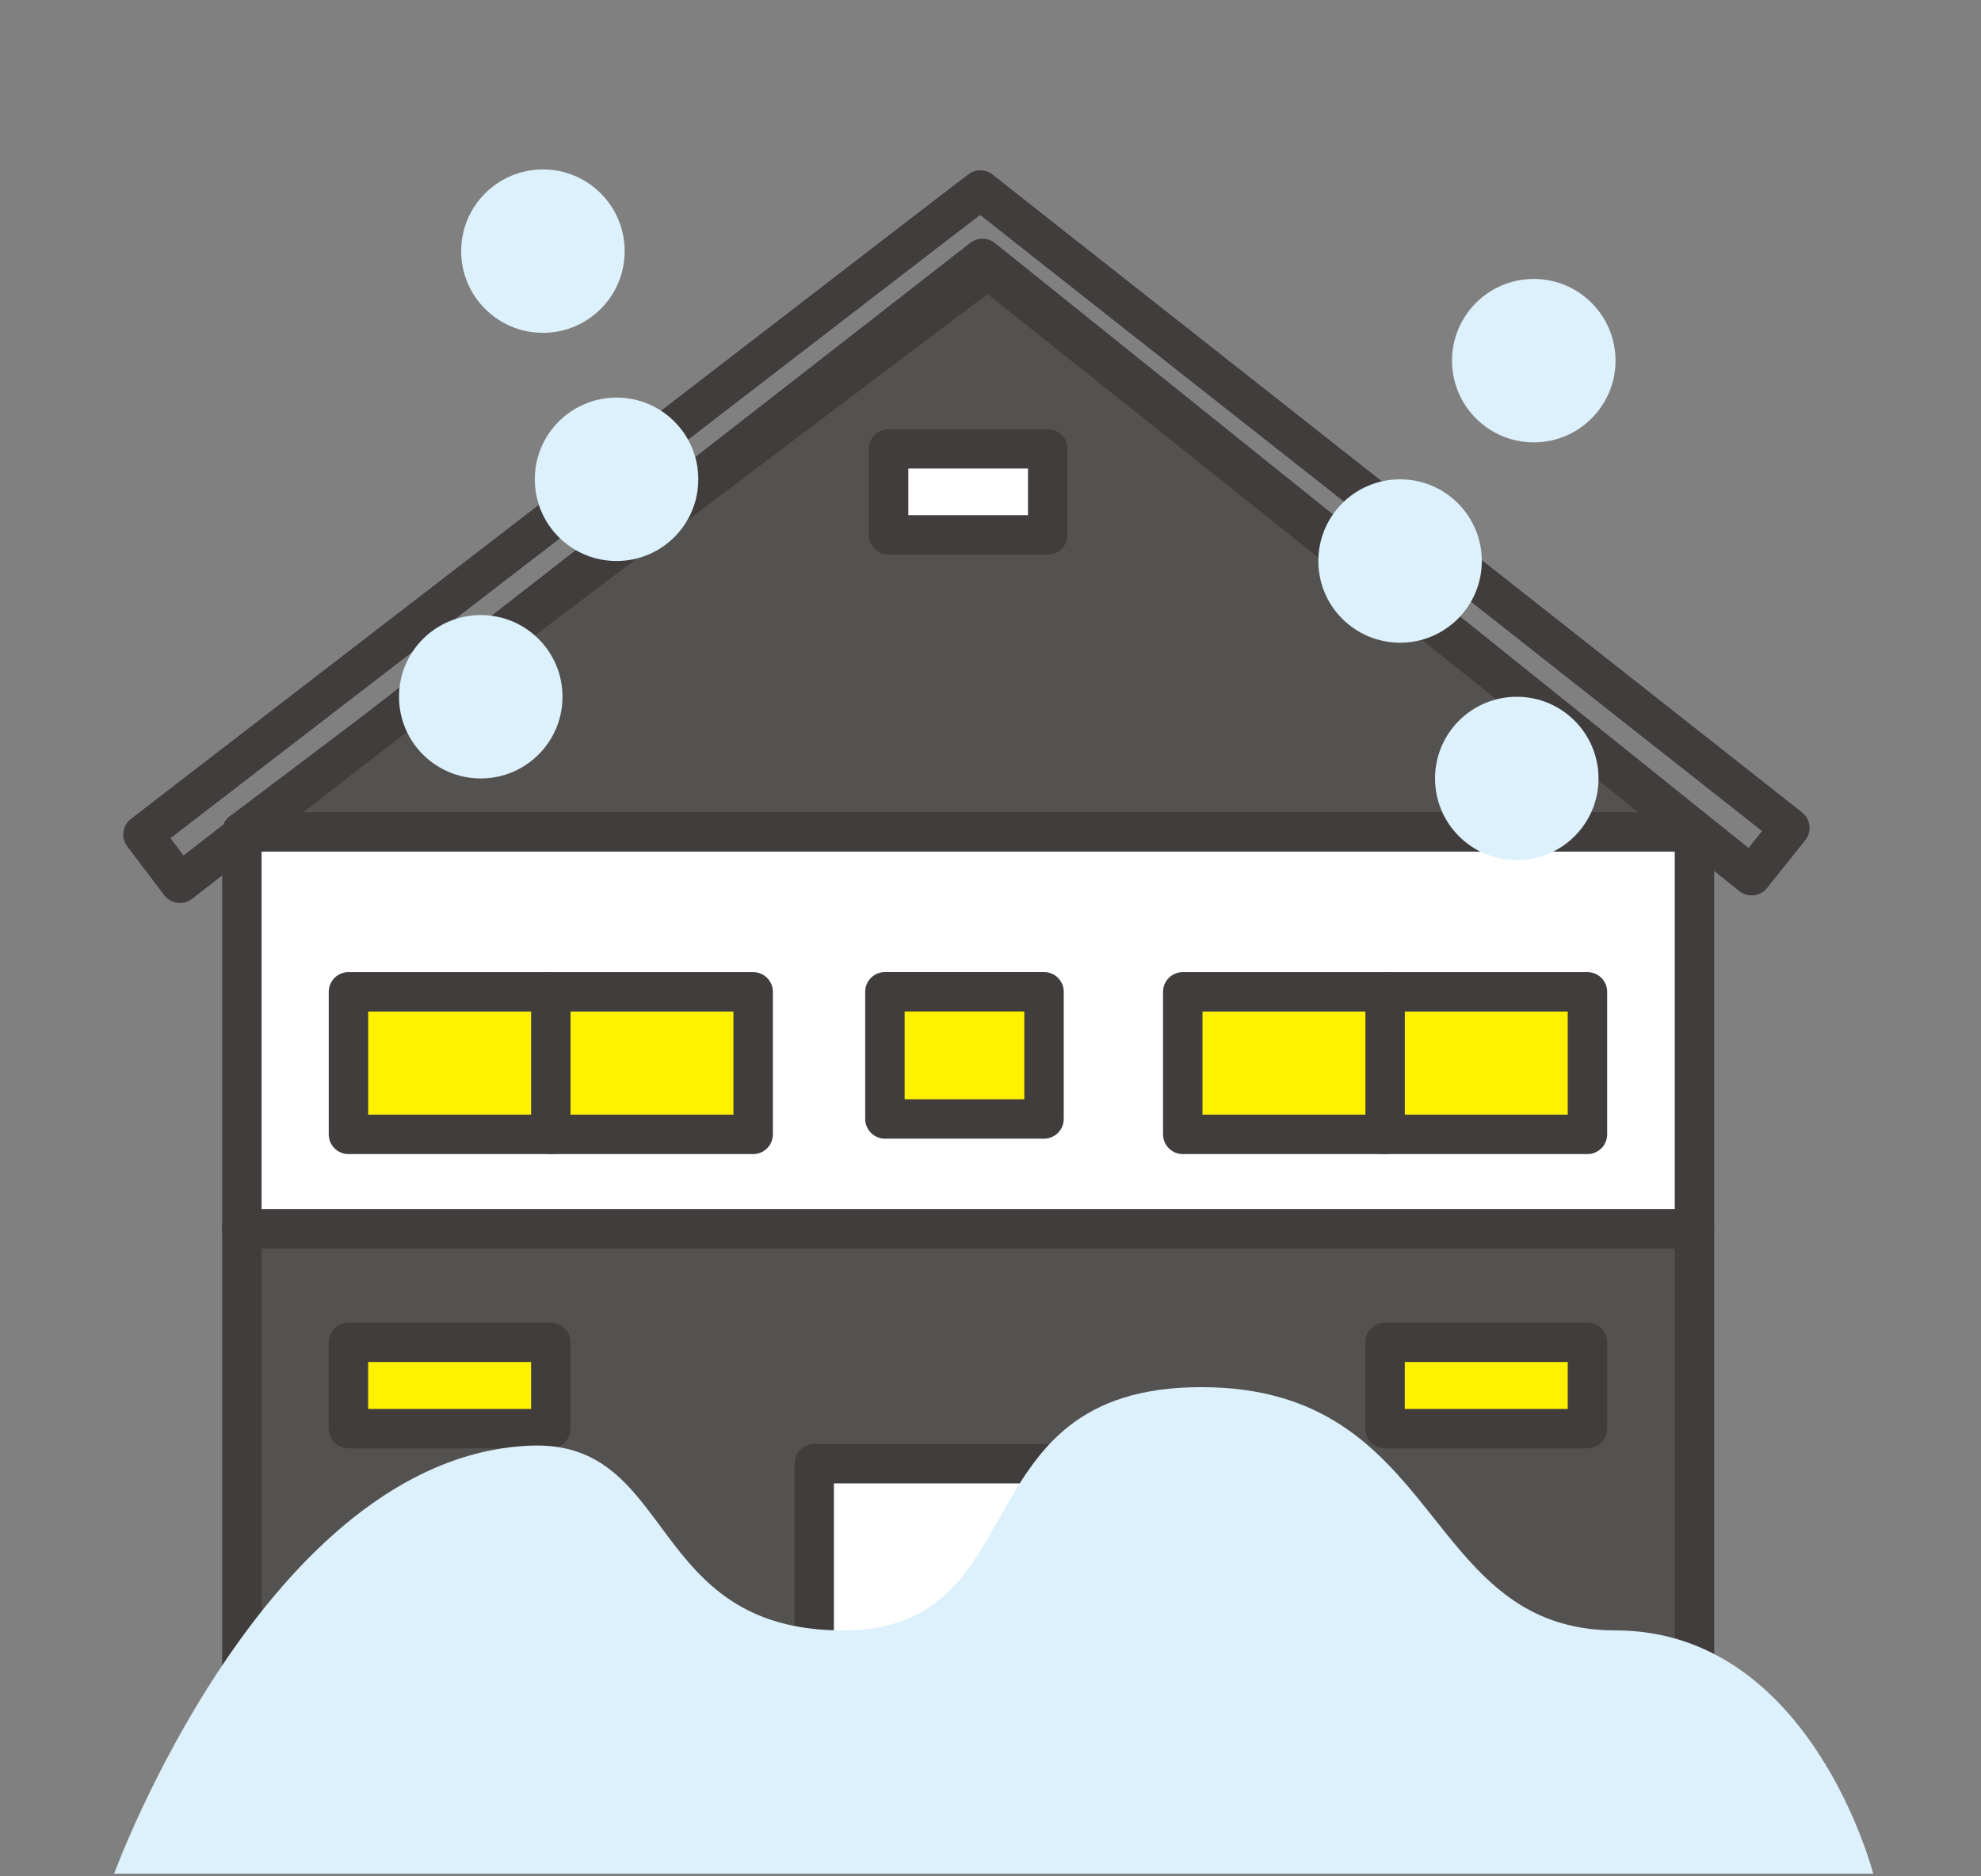
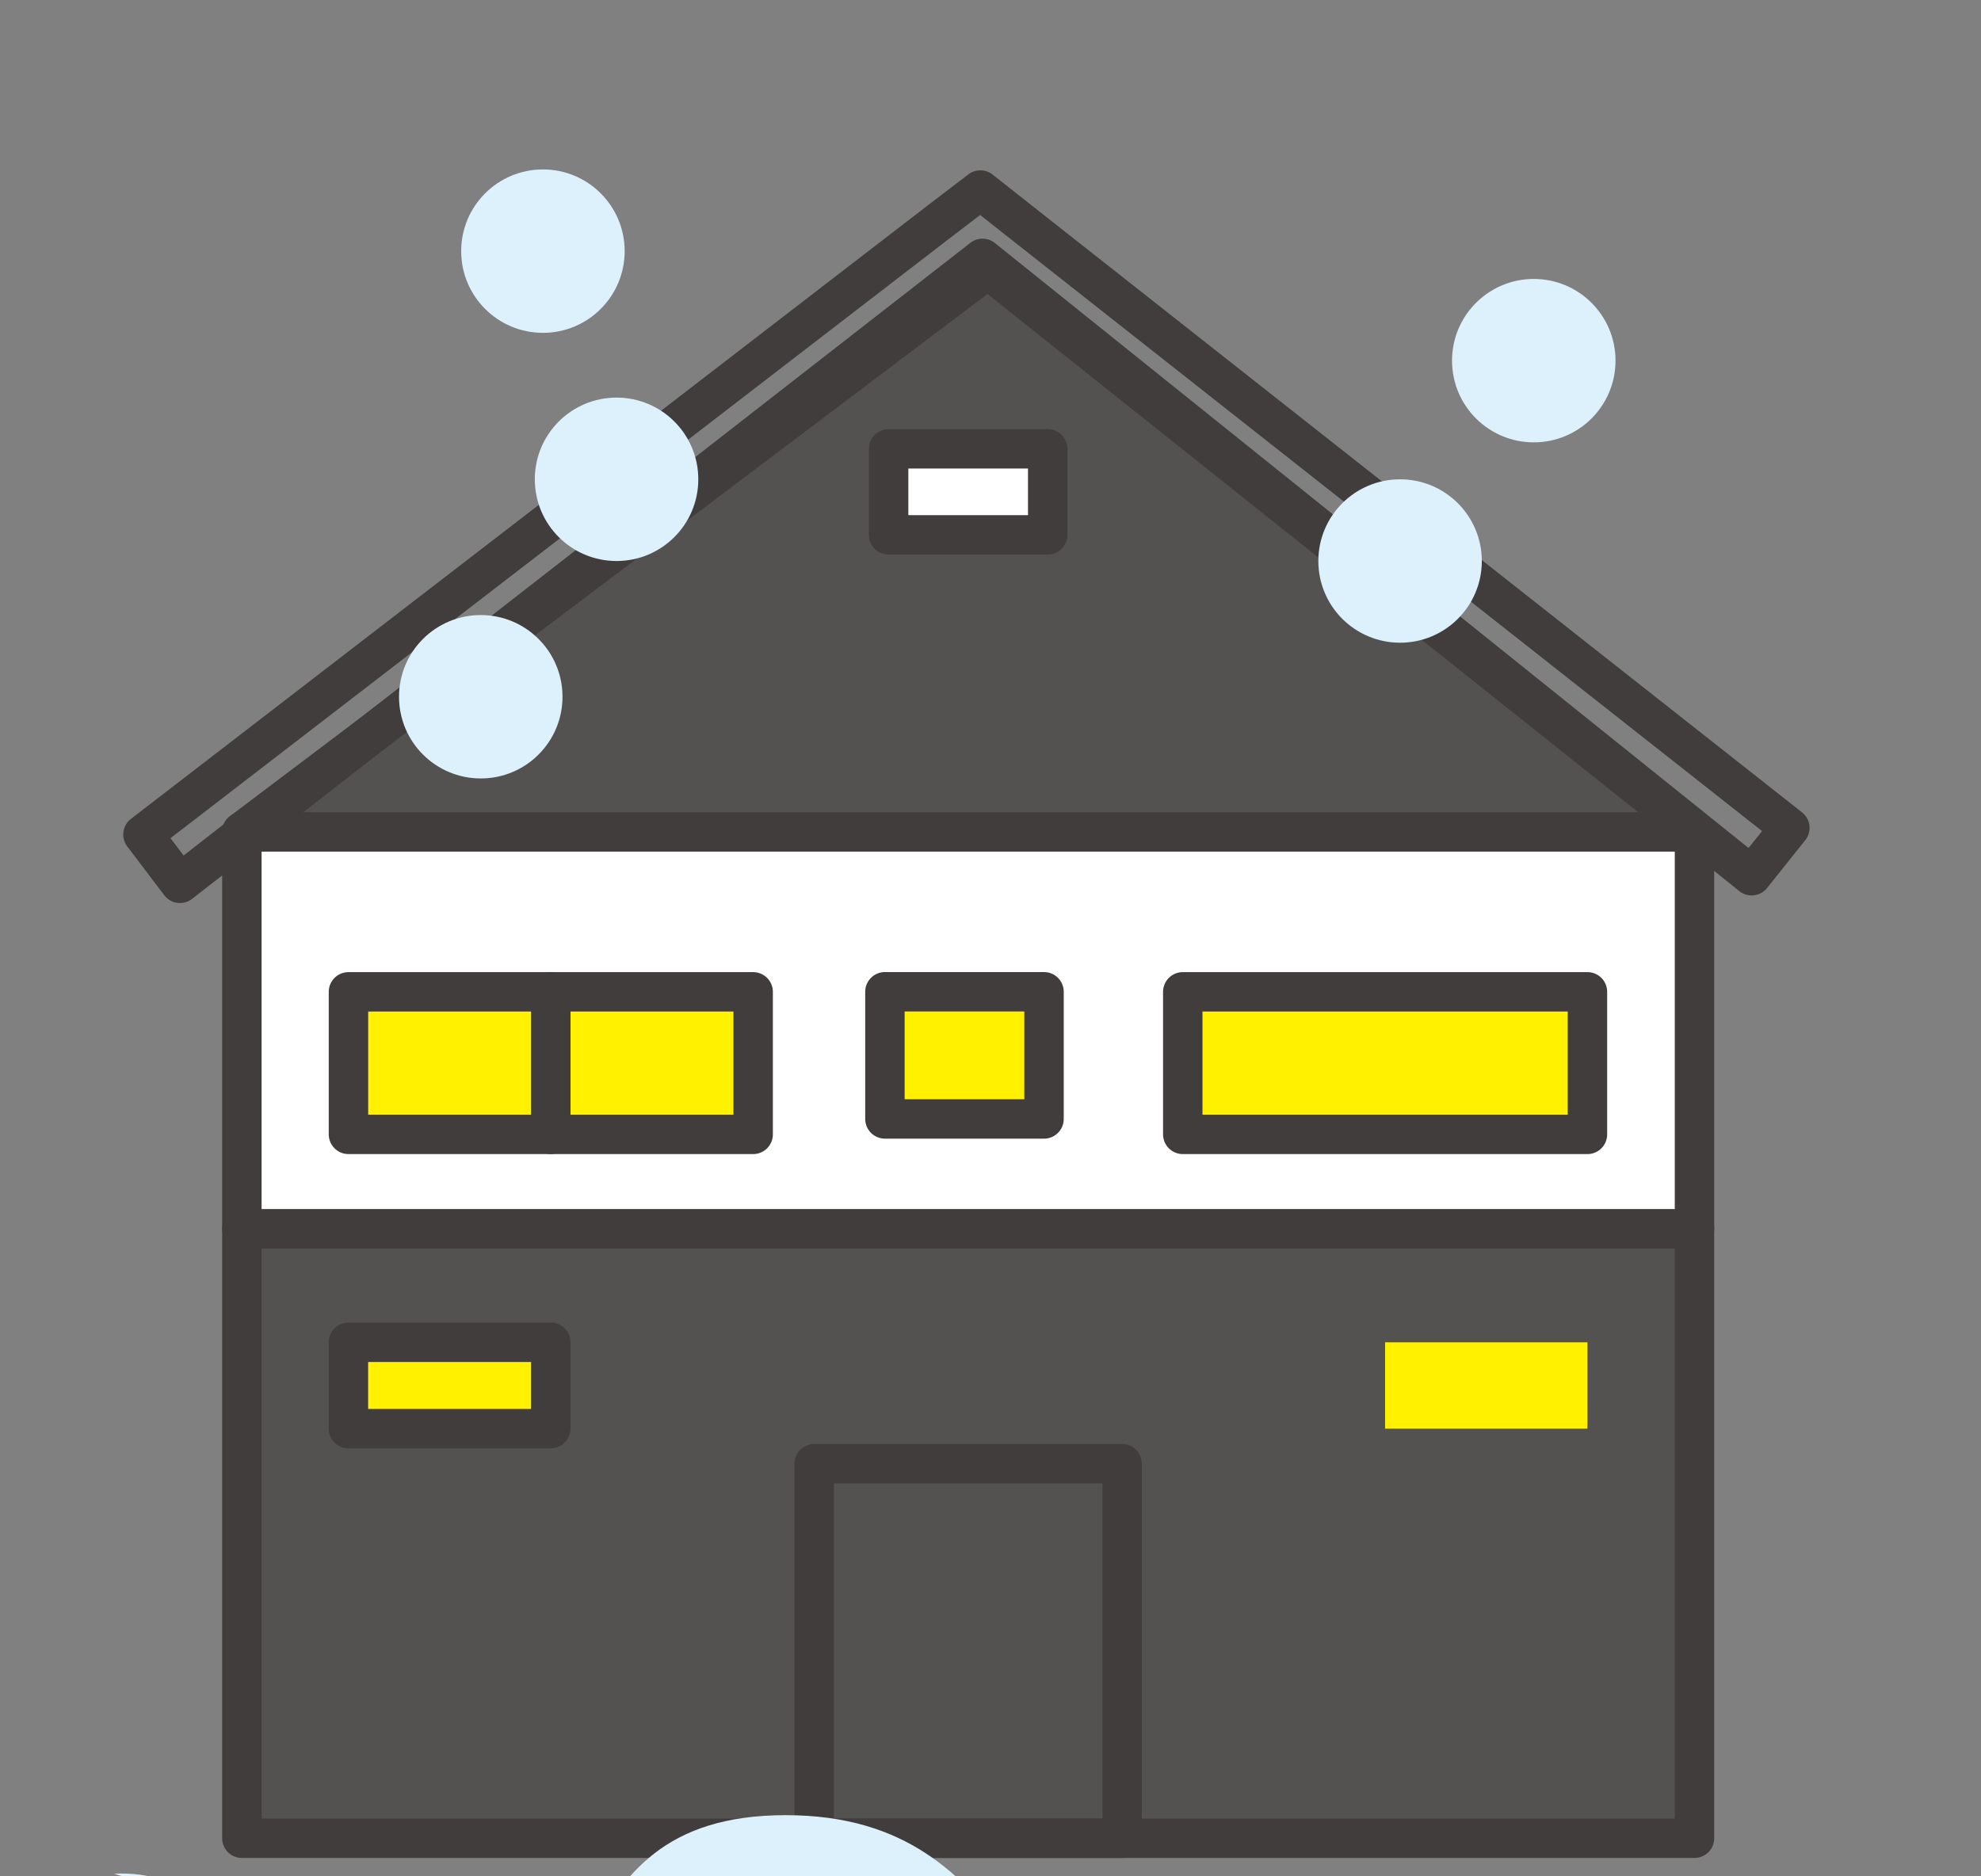
<svg xmlns="http://www.w3.org/2000/svg" version="1.1" id="レイヤー_1" x="0px" y="0px" viewBox="0 0 95 90" style="enable-background:new 0 0 95 90;" xml:space="preserve">
  <rect x="0" y="0" width="95" height="90" fill="#808080" stroke="none" />
  <style type="text/css">
	.st0{fill:#545251;}
	.st1{fill:none;stroke:#413D3C;stroke-width:1.891;stroke-linecap:round;stroke-linejoin:round;stroke-miterlimit:10;}
	.st2{fill:#FFFFFF;}
	.st3{fill:#FFF100;}
	.st4{fill:#DDF1FC;}
</style>
  <rect x="11.599" y="58.941" class="st0" width="69.661" height="29.232" />
  <rect x="11.599" y="58.941" class="st1" width="69.661" height="29.232" />
  <rect x="11.599" y="39.902" class="st2" width="69.661" height="19.036" />
  <rect x="11.599" y="39.902" class="st1" width="69.661" height="19.036" />
  <rect x="16.711" y="47.574" class="st3" width="19.407" height="6.837" />
  <rect x="16.711" y="47.574" class="st1" width="19.407" height="6.837" />
  <rect x="42.437" y="47.571" class="st3" width="7.63" height="6.1" />
  <rect x="42.437" y="47.571" class="st1" width="7.63" height="6.1" />
  <rect x="16.709" y="64.385" class="st3" width="9.705" height="4.142" />
  <rect x="16.709" y="64.385" class="st1" width="9.705" height="4.142" />
  <rect x="66.422" y="64.385" class="st3" width="9.705" height="4.142" />
-   <rect x="66.422" y="64.385" class="st1" width="9.705" height="4.142" />
  <rect x="56.72" y="47.574" class="st3" width="19.407" height="6.837" />
  <rect x="56.72" y="47.574" class="st1" width="19.407" height="6.837" />
  <polygon class="st0" points="11.599,39.902 47.372,12.907 81.261,39.902 " />
  <polygon class="st1" points="11.599,39.902 47.372,12.907 81.261,39.902 " />
  <line class="st1" x1="26.414" y1="47.573" x2="26.414" y2="54.41" />
-   <line class="st1" x1="66.424" y1="47.573" x2="66.424" y2="54.41" />
-   <rect x="39.045" y="70.208" class="st2" width="14.768" height="17.964" />
  <rect x="39.045" y="70.208" class="st1" width="14.768" height="17.964" />
  <polygon class="st1" points="85.834,39.71 49.958,11.438 47.013,9.115 45.193,10.505   6.856,40.027 8.63,42.369 47.117,12.393 84.001,42.005 " />
  <rect x="42.614" y="21.528" class="st2" width="7.63" height="4.127" />
  <rect x="42.614" y="21.528" class="st1" width="7.63" height="4.127" />
  <path class="st4" d="M29.956,12.046c0,2.166-1.755,3.919-3.919,3.919  c-2.165,0-3.921-1.753-3.921-3.919c0-2.166,1.756-3.919,3.921-3.919  C28.201,8.127,29.956,9.88,29.956,12.046" />
  <path class="st4" d="M33.487,22.99c0,2.166-1.755,3.919-3.919,3.919  c-2.165,0-3.921-1.753-3.921-3.919c0-2.166,1.756-3.919,3.921-3.919  C31.732,19.071,33.487,20.824,33.487,22.99" />
  <path class="st4" d="M26.975,33.42c0,2.166-1.755,3.919-3.919,3.919  c-2.165,0-3.921-1.753-3.921-3.919c0-2.166,1.756-3.918,3.921-3.918  C25.22,29.502,26.975,31.254,26.975,33.42" />
  <path class="st4" d="M77.473,17.299c0,2.166-1.755,3.919-3.919,3.919  c-2.165,0-3.921-1.753-3.921-3.919c0-2.166,1.756-3.919,3.921-3.919  C75.718,13.38,77.473,15.134,77.473,17.299" />
  <path class="st4" d="M71.061,26.91c0,2.166-1.755,3.918-3.919,3.918  c-2.165,0-3.92-1.752-3.92-3.918c0-2.166,1.755-3.919,3.92-3.919  C69.306,22.991,71.061,24.744,71.061,26.91" />
-   <path class="st4" d="M76.658,37.34c0,2.166-1.755,3.919-3.919,3.919  c-2.165,0-3.921-1.753-3.921-3.919c0-2.166,1.756-3.919,3.921-3.919  C74.903,33.421,76.658,35.174,76.658,37.34" />
-   <path class="st4" d="M5.473,89.873c0,0,7.302-19.978,19.929-20.53  c7.045-0.309,5.547,8.861,15.011,8.861c9.464,0,5.519-11.668,17.192-11.668  c11.674,0,10.497,11.668,19.869,11.668s12.356,11.669,12.356,11.669" />
+   <path class="st4" d="M5.473,89.873c7.045-0.309,5.547,8.861,15.011,8.861c9.464,0,5.519-11.668,17.192-11.668  c11.674,0,10.497,11.668,19.869,11.668s12.356,11.669,12.356,11.669" />
</svg>